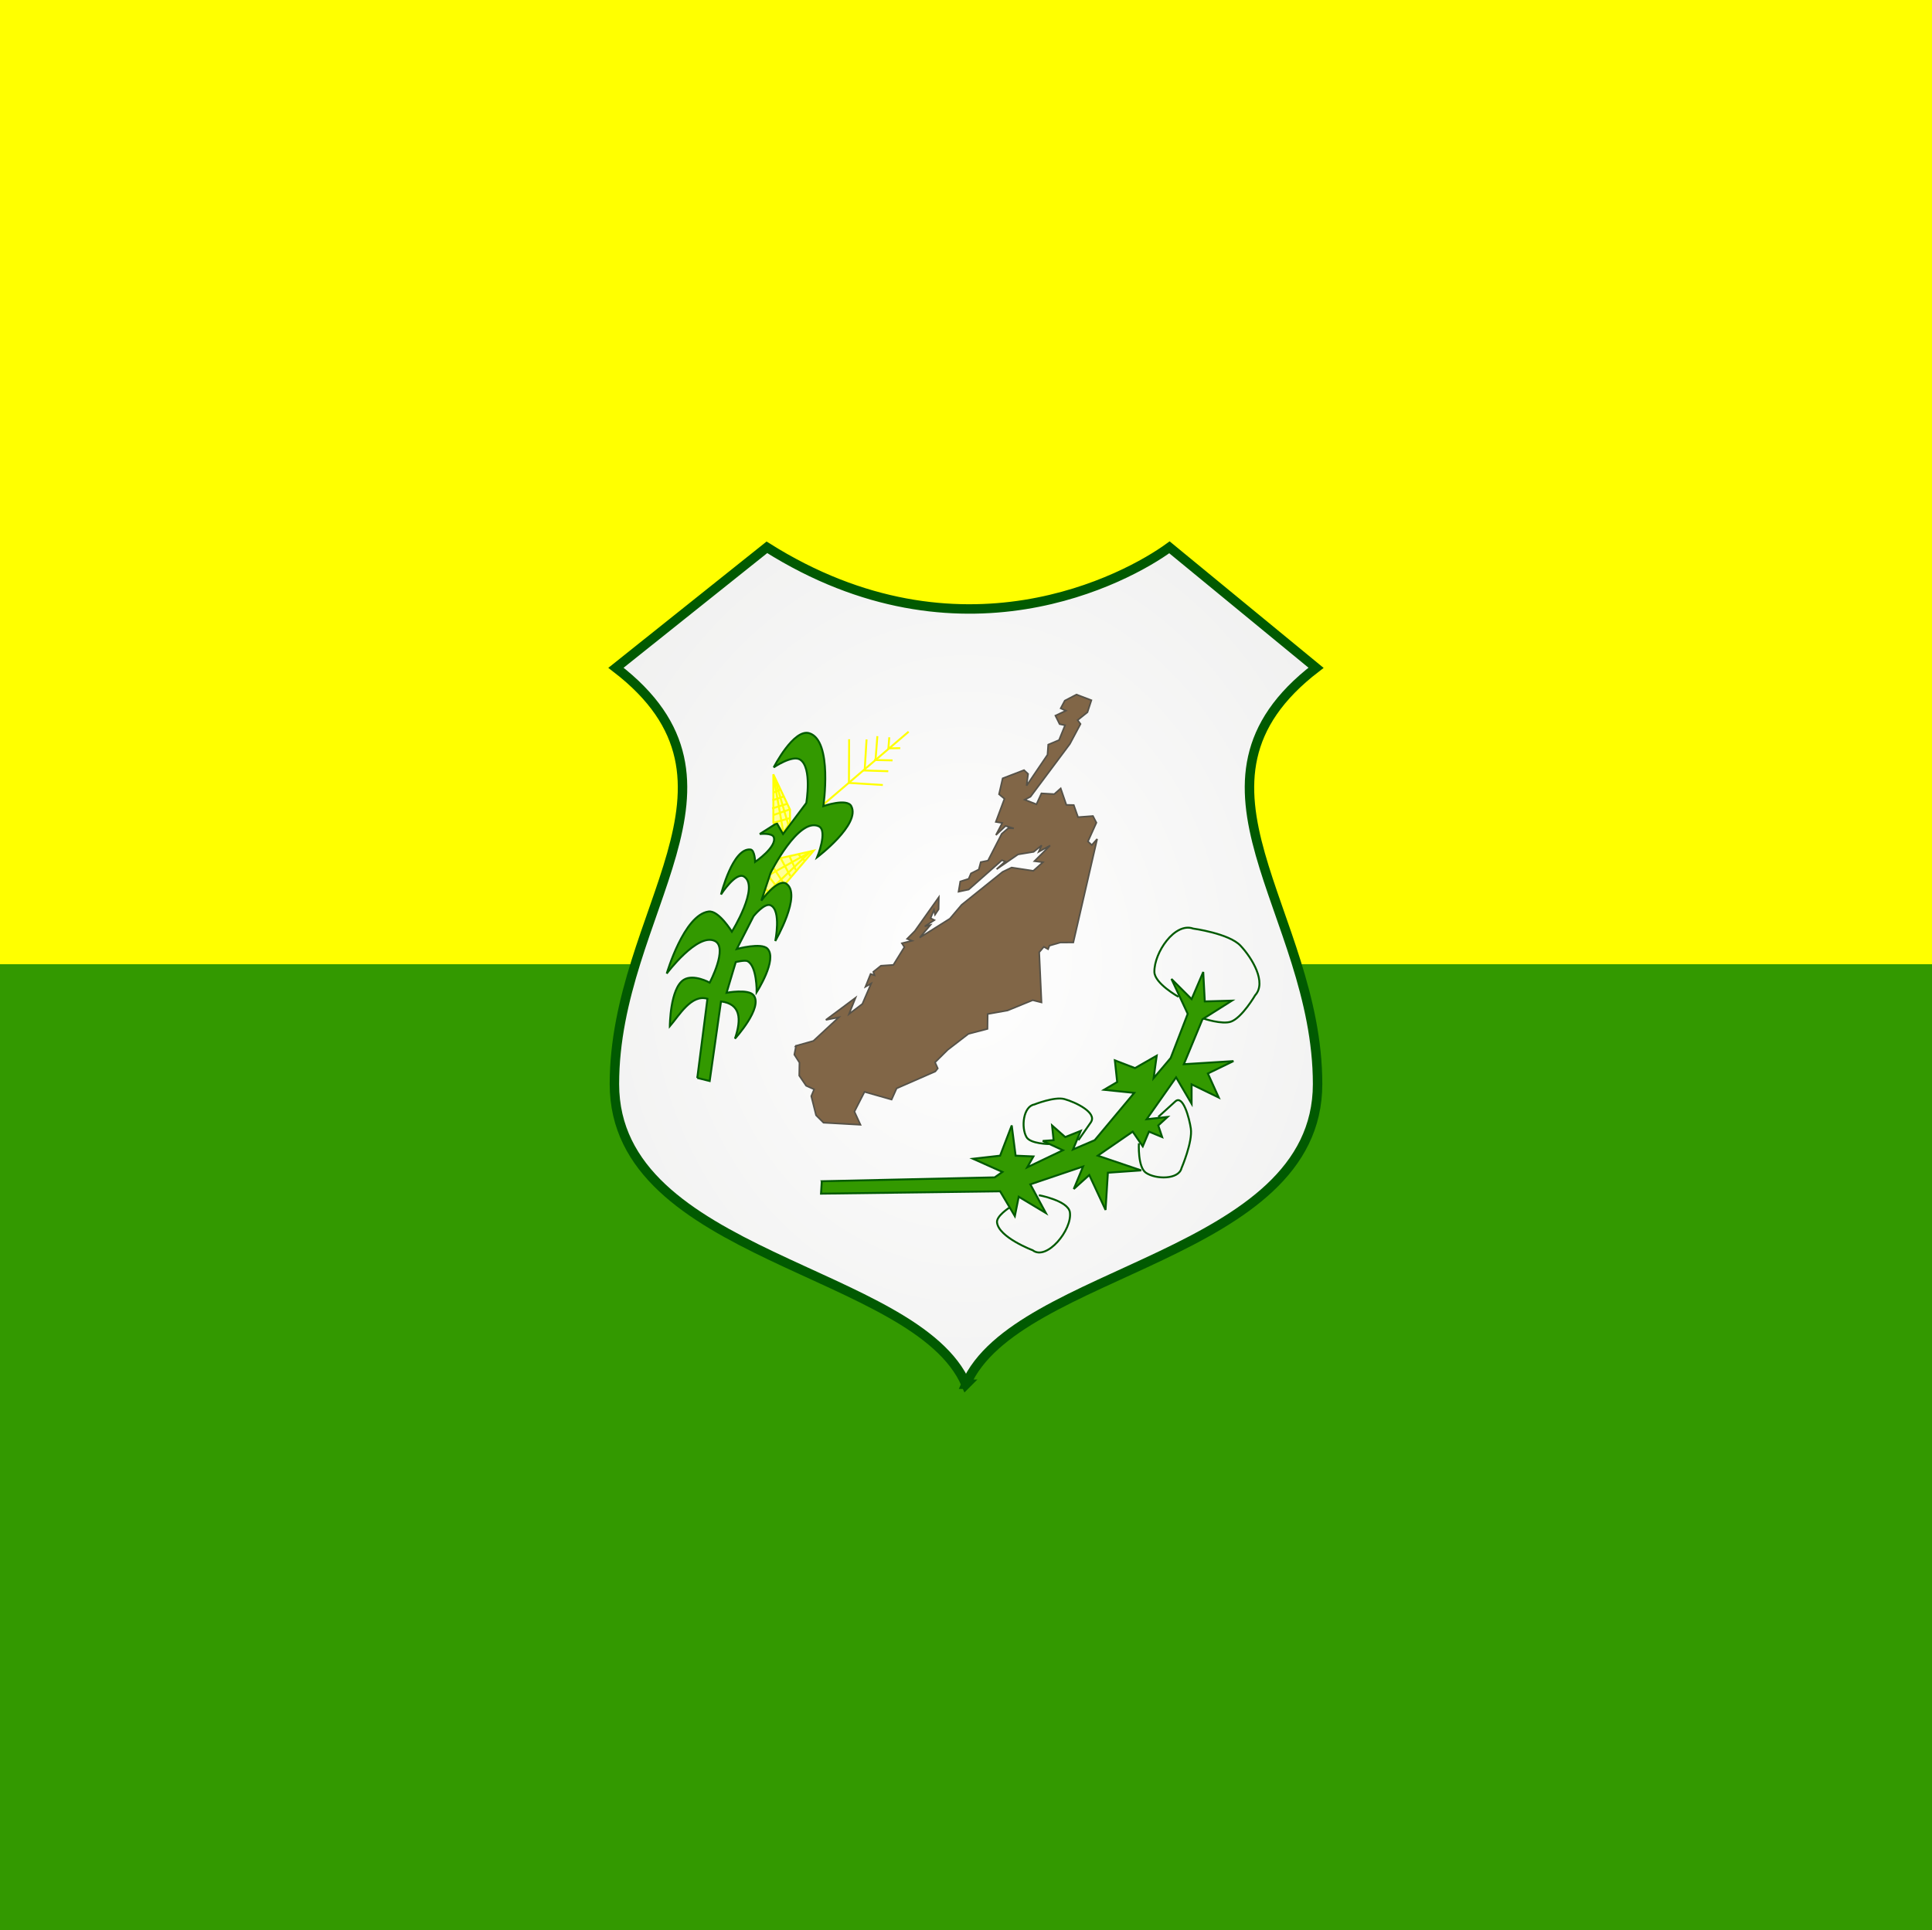
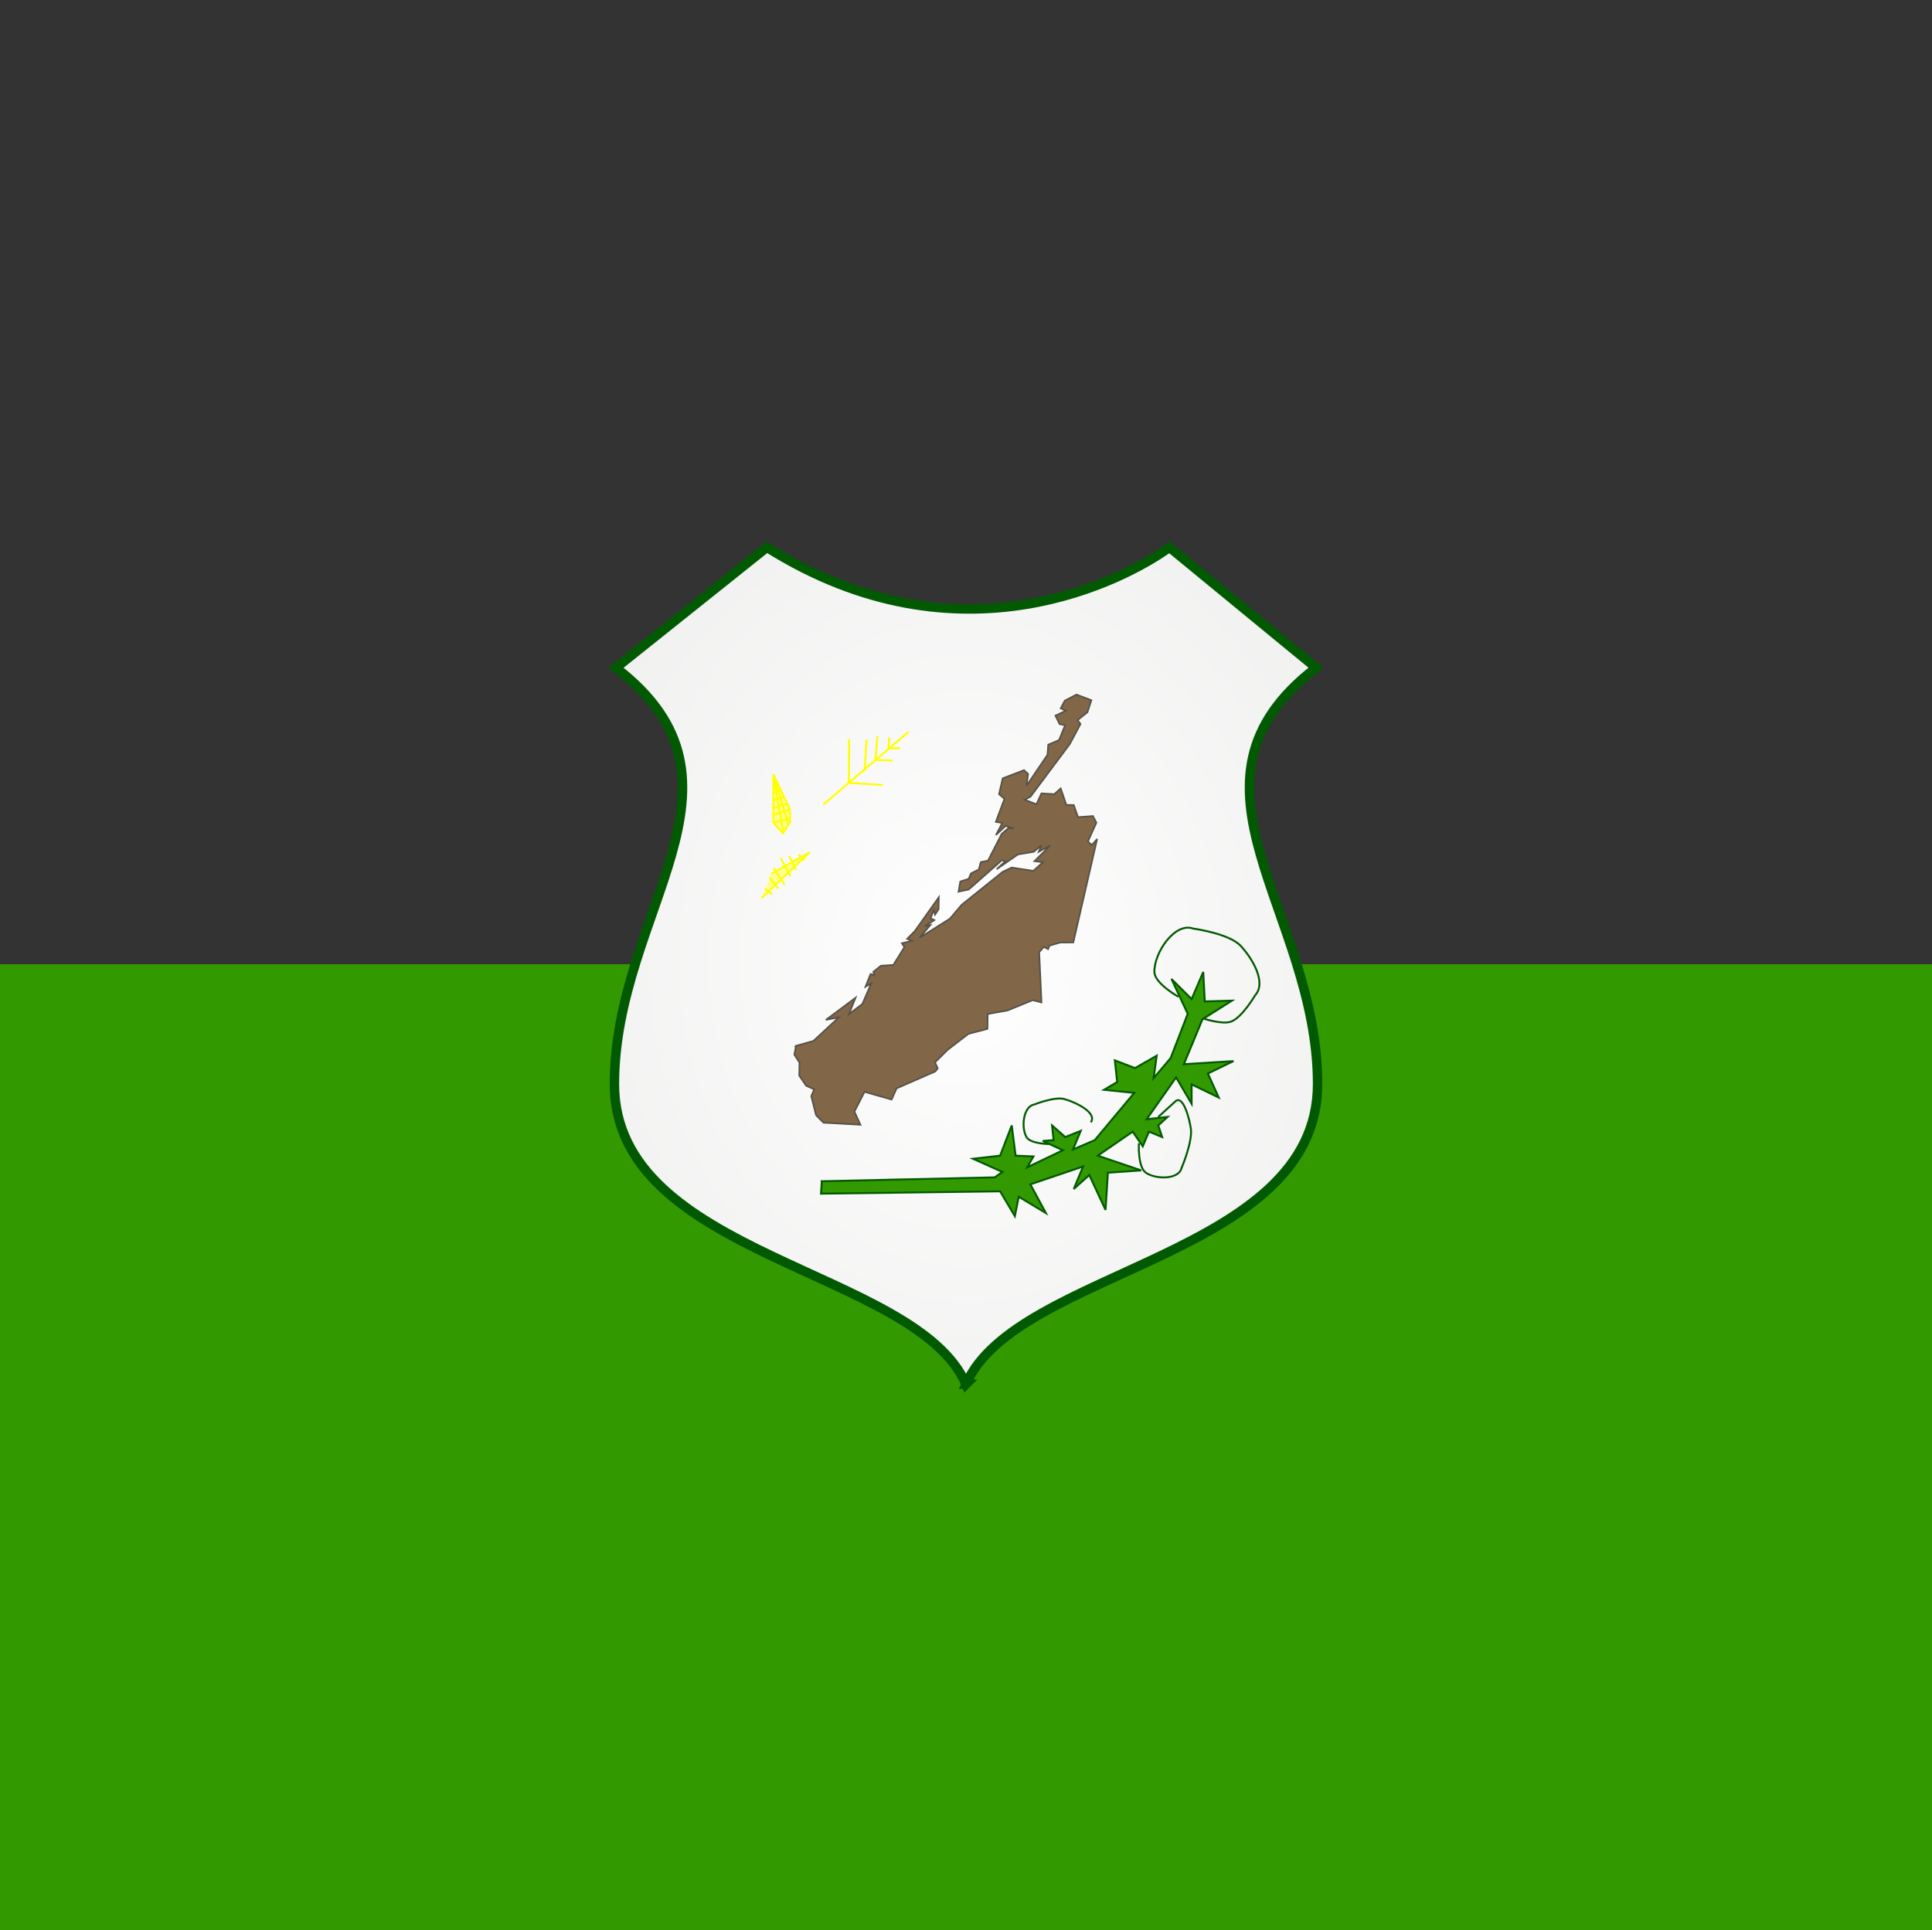
<svg xmlns="http://www.w3.org/2000/svg" xmlns:ns1="http://www.inkscape.org/namespaces/inkscape" xmlns:ns2="http://sodipodi.sourceforge.net/DTD/sodipodi-0.dtd" xmlns:xlink="http://www.w3.org/1999/xlink" width="300" height="299.759" id="svg2" version="1.1" ns1:version="0.47pre1" ns2:docname="bandeira.svg" ns1:output_extension="org.inkscape.output.svg.inkscape">
  <rect width="100%" height="100%" fill="#333333" stroke="none" />
  <defs id="defs4">
    <ns1:perspective ns2:type="inkscape:persp3d" ns1:vp_x="0 : 526.18109 : 1" ns1:vp_y="0 : 1000 : 0" ns1:vp_z="744.09448 : 526.18109 : 1" ns1:persp3d-origin="372.04724 : 350.78739 : 1" id="perspective10" />
    <radialGradient gradientUnits="userSpaceOnUse" id="id15" fy="69.457" fx="95.849" r="18.704" cy="69.457" cx="95.849">
      <stop offset="0" style="stop-color:#fffcc8;stop-opacity:1" id="stop90" />
      <stop offset="0.4" style="stop-color:#7fcfd6;stop-opacity:1" id="stop92" />
      <stop offset="1" style="stop-color:#00a3e4;stop-opacity:1" id="stop94" />
      <stop offset="1" style="stop-color:#00a3e4;stop-opacity:1" id="stop96" />
    </radialGradient>
    <radialGradient gradientUnits="userSpaceOnUse" id="id14" fy="73.117" fx="100" r="36.656" cy="73.117" cx="100">
      <stop offset="0" style="stop-color:#00923e;stop-opacity:1" id="stop83" />
      <stop offset="1" style="stop-color:#007038;stop-opacity:1" id="stop85" />
      <stop offset="1" style="stop-color:#007038;stop-opacity:1" id="stop87" />
    </radialGradient>
    <radialGradient gradientUnits="userSpaceOnUse" id="id13" fy="74.106" fx="100" r="40.57" cy="74.106" cx="100">
      <stop offset="0" style="stop-color:#ffffff;stop-opacity:1" id="stop76" />
      <stop offset="1" style="stop-color:#e8e8e7;stop-opacity:1" id="stop78" />
      <stop offset="1" style="stop-color:#e8e8e7;stop-opacity:1" id="stop80" />
    </radialGradient>
    <linearGradient gradientUnits="userSpaceOnUse" id="id12" y2="78.526" x2="88.659" y1="78.526" x1="109.293">
      <stop offset="0" style="stop-color:#f5c491;stop-opacity:1" id="stop71" />
      <stop offset="1" style="stop-color:#f5c491;stop-opacity:1" id="stop73" />
    </linearGradient>
    <linearGradient gradientUnits="userSpaceOnUse" id="id11" y2="76.4" x2="98.325" y1="76.4" x1="111.327">
      <stop offset="0" style="stop-color:#bb825b;stop-opacity:1" id="stop66" />
      <stop offset="1" style="stop-color:#bb825b;stop-opacity:1" id="stop68" />
    </linearGradient>
    <linearGradient gradientUnits="userSpaceOnUse" xlink:href="#id9" id="id10" y2="68.165" x2="108.308" y1="71.187" x1="108.308" />
    <linearGradient gradientUnits="userSpaceOnUse" id="id9" y2="64.795" x2="105.601" y1="71.425" x1="105.601">
      <stop offset="0" style="stop-color:#1c643e;stop-opacity:1" id="stop60" />
      <stop offset="1" style="stop-color:#1c643e;stop-opacity:1" id="stop62" />
    </linearGradient>
    <linearGradient gradientUnits="userSpaceOnUse" id="id8" y2="66.702" x2="95.676" y1="66.702" x1="94.312">
      <stop offset="0" style="stop-color:#c2c1c1;stop-opacity:1" id="stop55" />
      <stop offset="1" style="stop-color:#c2c1c1;stop-opacity:1" id="stop57" />
    </linearGradient>
    <linearGradient gradientUnits="userSpaceOnUse" id="id7" y2="64.77" x2="95.815" y1="64.77" x1="94.148">
      <stop offset="0" style="stop-color:#c2c1c1;stop-opacity:1" id="stop50" />
      <stop offset="1" style="stop-color:#c2c1c1;stop-opacity:1" id="stop52" />
    </linearGradient>
    <linearGradient gradientUnits="userSpaceOnUse" id="id6" y2="68.677" x2="96.606" y1="68.677" x1="93.379">
      <stop offset="0" style="stop-color:#c2c1c1;stop-opacity:1" id="stop45" />
      <stop offset="1" style="stop-color:#c2c1c1;stop-opacity:1" id="stop47" />
    </linearGradient>
    <linearGradient gradientUnits="userSpaceOnUse" id="id5" y2="43.415" x2="111.611" y1="43.415" x1="88.394">
      <stop offset="0" style="stop-color:#c0a062;stop-opacity:1" id="stop38" />
      <stop offset="0.502" style="stop-color:#dcc89c;stop-opacity:1" id="stop40" />
      <stop offset="1" style="stop-color:#dcc89c;stop-opacity:1" id="stop42" />
    </linearGradient>
    <linearGradient gradientUnits="userSpaceOnUse" id="id4" y2="48.357" x2="111.566" y1="48.357" x1="88.412">
      <stop offset="0" style="stop-color:#c0a062;stop-opacity:1" id="stop31" />
      <stop offset="0.502" style="stop-color:#ceb27c;stop-opacity:1" id="stop33" />
      <stop offset="1" style="stop-color:#ceb27c;stop-opacity:1" id="stop35" />
    </linearGradient>
    <linearGradient gradientUnits="userSpaceOnUse" id="id3" y2="44.97" x2="111.101" y1="44.97" x1="88.88">
      <stop offset="0" style="stop-color:#968247;stop-opacity:1" id="stop24" />
      <stop offset="0.502" style="stop-color:#a69464;stop-opacity:1" id="stop26" />
      <stop offset="1" style="stop-color:#a69464;stop-opacity:1" id="stop28" />
    </linearGradient>
    <linearGradient gradientUnits="userSpaceOnUse" id="id2" y2="78.588" x2="102.421" y1="78.588" x1="88.647">
      <stop offset="0" style="stop-color:#42929d;stop-opacity:1" id="stop19" />
      <stop offset="1" style="stop-color:#42929d;stop-opacity:1" id="stop21" />
    </linearGradient>
    <linearGradient gradientUnits="userSpaceOnUse" id="id1" y2="63.207" x2="95.757" y1="63.207" x1="94.206">
      <stop offset="0" style="stop-color:#c2c1c1;stop-opacity:1" id="stop14" />
      <stop offset="1" style="stop-color:#c2c1c1;stop-opacity:1" id="stop16" />
    </linearGradient>
    <linearGradient gradientUnits="userSpaceOnUse" id="id0" y2="62.577" x2="95.208" y1="62.577" x1="94.737">
      <stop offset="0" style="stop-color:#c2c1c1;stop-opacity:1" id="stop9" />
      <stop offset="1" style="stop-color:#c2c1c1;stop-opacity:1" id="stop11" />
    </linearGradient>
    <style id="style6" type="text/css" />
    <ns1:perspective id="perspective7332" ns1:persp3d-origin="354.33072 : 165.35433 : 1" ns1:vp_z="708.66144 : 248.03149 : 1" ns1:vp_y="0 : 1000 : 0" ns1:vp_x="0 : 248.03149 : 1" ns2:type="inkscape:persp3d" />
    <radialGradient ns1:collect="always" xlink:href="#id13" id="radialGradient7849" gradientUnits="userSpaceOnUse" gradientTransform="matrix(8.875,0,0,10.543,-387.498,-231.62)" cx="100" cy="74.106" fx="100" fy="74.106" r="40.57" />
    <style id="style8627" type="text/css">

.str0 {stroke:#72706F;stroke-width:76;stroke-linecap:round;stroke-linejoin:round}
.str4 {stroke:#C2C1C1;stroke-width:76}
.str2 {stroke:#131516;stroke-width:76;stroke-linecap:round;stroke-linejoin:round}
.str5 {stroke:#D82B40;stroke-width:76}
.str1 {stroke:#72706F;stroke-width:353;stroke-linecap:round;stroke-linejoin:round}
.str3 {stroke:#131516;stroke-width:353;stroke-linecap:round;stroke-linejoin:round}
.str7 {stroke:#1F1A17;stroke-width:706}
.str6 {stroke:#D82B40;stroke-width:1058}
.fil3 {fill:none}
.fil4 {fill:#FFFFFF}
.fil0 {fill:#9DBDDD}
.fil1 {fill:#EEDDB3}
.fil2 {fill:#F6EAD9}
.fil6 {fill:#D82B40}
.fil5 {fill:#ECECEB}

</style>
    <ns1:perspective id="perspective8981" ns1:persp3d-origin="414.56693 : 330 : 1" ns1:vp_z="829.13385 : 495 : 1" ns1:vp_y="0 : 1000 : 0" ns1:vp_x="0 : 495 : 1" ns2:type="inkscape:persp3d" />
    <ns1:perspective id="perspective7709" ns1:persp3d-origin="0.5 : 0.33333333 : 1" ns1:vp_z="1 : 0.5 : 1" ns1:vp_y="0 : 1000 : 0" ns1:vp_x="0 : 0.5 : 1" ns2:type="inkscape:persp3d" />
    <radialGradient ns1:collect="always" xlink:href="#id13" id="radialGradient7292" gradientUnits="userSpaceOnUse" gradientTransform="matrix(8.875,0,0,10.543,-387.498,-231.62)" cx="100" cy="74.106" fx="100" fy="74.106" r="40.57" />
  </defs>
  <ns2:namedview id="base" pagecolor="#ffffff" bordercolor="#666666" borderopacity="1.0" ns1:pageopacity="0.0" ns1:pageshadow="2" ns1:zoom="0.44052752" ns1:cx="420.78803" ns1:cy="487.01536" ns1:document-units="px" ns1:current-layer="layer1" showgrid="false" ns1:window-width="1440" ns1:window-height="849" ns1:window-x="-4" ns1:window-y="-4" ns1:window-maximized="1" />
  <g ns1:label="Camada 1" ns1:groupmode="layer" id="layer1" transform="translate(0,-751.8)">
    <g id="g7256" transform="matrix(0.3,0,0,0.3,0,736.092)">
-       <rect y="52.362" x="0" height="500" width="1000" id="rect7167" style="fill:#ffff00;fill-opacity:1;fill-rule:nonzero;stroke:none" />
      <rect style="fill:#339900;fill-opacity:1;fill-rule:nonzero;stroke:none" id="rect7169" width="1000" height="500" x="0" y="551.56" />
      <path ns2:nodetypes="csccccsccc" d="M 500,769.011 C 474.003,709.183 318.021,703.35 318.021,613.609 c 0,-89.742 78.791,-155.69 0.8,-215.517 l 78.126,-62.379 c 100.055,63.073 186.49,15.96 208.351,0 l 75.882,62.379 c -77.992,59.827 0.8,125.775 0.8,215.517 0,89.742 -155.982,95.574 -181.98,155.402 l 9e-4,0 0,0 z" id="_54285800" style="fill:url(#radialGradient7292);fill-rule:evenodd;stroke:#015a01;stroke-width:4.892" />
      <path id="mun_2310803" class="fil6 str5" d="m 411.948,593.81 9.053,-2.535 13.148,-12.203 -6.684,1.297 15.35,-11.441 -3.34,8.389 6.888,-5.205 4.551,-10.569 -2.947,1.67 2.648,-6.606 2.015,0.64 -0.61,-1.75 3.947,-3.158 6.431,-0.434 5.713,-9.215 -1.281,-1.987 5.241,-1.295 -2.547,-0.989 4.009,-4.072 12.394,-17.479 -0.118,6.252 -1.834,2.759 -0.552,-2.443 -1.78,4.281 1.966,1.008 -4.958,3.223 2.92,-0.695 -5.555,6.544 15.648,-9.824 6.067,-7.166 21.213,-17.056 4.671,-2.243 11.231,1.7 4.965,-4.451 -4.382,-0.553 8.12,-8.104 -5.907,3.253 1.497,-3.312 -4.126,3.346 -8.105,1.332 -11.06,7.643 4.418,-4.007 -1.671,-0.649 -17.204,15.189 -5.253,1.114 0.901,-5.279 4.338,-1.387 1.192,-2.797 4.048,-2.028 1.013,-3.816 3.752,-0.783 7.118,-13.888 3.395,-2.915 2.843,0.107 -4.28,-1.24 -4.967,4.696 3.275,-6.257 -3.331,-0.543 4.463,-11.975 -2.803,-2.355 1.882,-8.228 11.054,-4.244 2.094,1.975 -0.773,6.067 10.838,-16.008 0.37,-5.239 5.593,-2.354 3.112,-7.68 -2.809,-0.587 -2.174,-4.397 5.419,-2.539 -2.688,-1.232 2.104,-3.968 6.048,-3.162 7.724,2.94 -2.037,6.21 -5.097,4.095 1.502,1.991 -5.505,10.339 -20.373,27.304 -3.011,1.563 6.094,2.367 2.58,-5.647 6.64,0.386 3.332,-2.963 2.924,8.535 3.838,0.083 2.211,6.265 7.718,-0.579 1.781,3.447 -4.375,9.723 1.986,1.862 2.78,-3.142 -12.337,53.562 -6.733,0.035 -5.627,1.625 -0.701,1.804 -2.19,-1.214 -2.4,2.797 1.187,25.991 -4.551,-1.146 -13.048,5.334 -10.264,1.819 -0.095,7.703 -9.883,2.588 -10.709,8.248 -6.549,6.475 1.404,3.149 -1.267,1.572 -20.038,8.776 -2.583,5.775 -14.027,-3.982 -5.226,10.225 3.126,6.808 -19.121,-1.071 -3.855,-3.843 -2.481,-9.888 1.481,-3.541 -4.142,-1.867 -3.569,-5.244 0.117,-6.733 -2.65,-4.137 0.878,-4.526 -0.071,-0.028 z" style="fill:#816647;fill-rule:evenodd;stroke:#565248;stroke-width:0.831" />
-       <path ns2:nodetypes="ccc" transform="translate(0,52.362)" id="path9362" d="m 403.742,444.322 17.406,-3.913 -14.246,16.653 -11.136,3.762 4.113,-15.299 3.862,-1.204 z" style="fill:#ffff99;stroke:#ffff00;stroke-width:1px;stroke-linecap:butt;stroke-linejoin:miter;stroke-opacity:1" />
      <path transform="translate(0,52.362)" id="path9364" d="m 399.077,452.448 20.064,-11.236 -25.08,23.876" style="fill:#ffff99;stroke:#ffff00;stroke-width:1px;stroke-linecap:butt;stroke-linejoin:miter;stroke-opacity:1" />
      <path transform="translate(0,52.362)" id="path9372" d="m 400.482,449.438 5.618,8.628" style="fill:#ffff99;stroke:#ffff00;stroke-width:1px;stroke-linecap:butt;stroke-linejoin:miter;stroke-opacity:1" />
      <path transform="translate(0,52.362)" id="path9374" d="m 398.274,454.254 4.615,5.819" style="fill:#ffff99;stroke:#ffff00;stroke-width:1px;stroke-linecap:butt;stroke-linejoin:miter;stroke-opacity:1" />
      <path transform="translate(0,52.362)" id="path9376" d="m 395.867,460.072 3.812,3.01" style="fill:#ffff99;stroke:#ffff00;stroke-width:1px;stroke-linecap:butt;stroke-linejoin:miter;stroke-opacity:1" />
      <path transform="translate(0,52.362)" id="path9330" d="m 426.164,416.533 44.141,-37.721" style="fill:none;stroke:#ffff00;stroke-width:1px;stroke-linecap:butt;stroke-linejoin:miter;stroke-opacity:1" />
      <path ns2:nodetypes="ccc" id="path9332" d="m 438.904,457.659 18.058,1.104 -18.058,-1.104 z" style="fill:none;stroke:#ffff00;stroke-width:1px;stroke-linecap:butt;stroke-linejoin:miter;stroke-opacity:1" />
-       <path ns2:nodetypes="cc" id="path9334" d="m 446.83,451.239 12.941,0.401" style="fill:none;stroke:#ffff00;stroke-width:1px;stroke-linecap:butt;stroke-linejoin:miter;stroke-opacity:1" />
      <path ns2:nodetypes="cc" id="path9336" d="m 452.448,445.821 9.53,0.201" style="fill:none;stroke:#ffff00;stroke-width:1px;stroke-linecap:butt;stroke-linejoin:miter;stroke-opacity:1" />
      <path ns2:nodetypes="ccc" id="path9338" d="m 465.956,439.693 -6.127,0.093 0.465,-5.718" style="fill:none;stroke:#ffff00;stroke-width:1px;stroke-linecap:butt;stroke-linejoin:miter;stroke-opacity:1" />
      <path ns2:nodetypes="cc" id="path9340" d="m 453.176,445.721 0.952,-12.24" style="fill:none;stroke:#ffff00;stroke-width:1px;stroke-linecap:butt;stroke-linejoin:miter;stroke-opacity:1" />
      <path ns2:nodetypes="cc" id="path9342" d="m 447.532,451.54 1.003,-16.352" style="fill:#ffff99;stroke:#ffff00;stroke-width:1px;stroke-linecap:butt;stroke-linejoin:miter;stroke-opacity:1" />
      <path ns2:nodetypes="cc" id="path9344" d="m 439.406,457.659 0.1,-22.572" style="fill:#ffff99;stroke:#ffff00;stroke-width:1px;stroke-linecap:butt;stroke-linejoin:miter;stroke-opacity:1" />
      <path transform="translate(0,52.362)" id="path9346" d="m 400.281,425.963 0,-25.08 8.628,18.258 0,6.621 -3.612,5.618 -5.016,-5.417 z" style="fill:#ffff99;stroke:#ffff00;stroke-width:1px;stroke-linecap:butt;stroke-linejoin:miter;stroke-opacity:1" />
      <path transform="translate(0,52.362)" id="path9348" d="m 400.482,410.313 3.411,-1.605" style="fill:#ffff99;stroke:#ffff00;stroke-width:1px;stroke-linecap:butt;stroke-linejoin:miter;stroke-opacity:1" />
      <path ns2:nodetypes="cc" transform="translate(0,52.362)" id="path9358" d="m 400.482,402.689 5.016,28.291" style="fill:#ffff99;stroke:#ffff00;stroke-width:1px;stroke-linecap:butt;stroke-linejoin:miter;stroke-opacity:1" />
      <path transform="translate(0,52.362)" id="path9350" d="m 399.88,414.326 5.819,-2.006" style="fill:#ffff99;stroke:#ffff00;stroke-width:1px;stroke-linecap:butt;stroke-linejoin:miter;stroke-opacity:1" />
-       <path ns2:nodetypes="cccscscscscscsccccscscscsccscsccscsccscccc" transform="translate(0,52.362)" id="path9307" d="m 360.912,558.062 5.254,-40.973 c -8.294,-2.517 -14.581,8.522 -19.456,14.211 0,0 0.079,-19.699 7.223,-24.077 5.101,-3.125 13.4,1.508 13.4,1.508 0,0 9.642,-18.167 2.651,-21.572 -9.005,-4.386 -24.88,16.854 -24.88,16.854 0,0 8.87,-30.41 21.669,-32.103 5.264,-0.696 12.039,10.433 12.039,10.433 0,0 14.506,-23.325 6.274,-28.52 -4.249,-2.681 -11.892,9.258 -11.892,9.258 0,0 6.031,-24.298 15.249,-23.274 2.272,0.252 2.408,6.421 2.408,6.421 0,0 11.487,-7.823 9.631,-12.841 -0.856,-2.313 -7.223,-1.605 -7.223,-1.605 l 8.828,-5.618 3.21,5.618 12.039,-16.051 c 0,0 3.154,-18.38 -3.21,-22.472 -3.987,-2.564 -13.644,4.013 -13.644,4.013 0,0 10.348,-20.248 18.459,-17.657 12.195,3.896 7.223,37.721 7.223,37.721 0,0 12.174,-4.246 14.446,0 5.007,9.355 -17.657,26.485 -17.657,26.485 0,0 5.681,-13.838 0.803,-16.051 -10.51,-4.768 -24.88,24.077 -24.88,24.077 l -4.815,14.446 c 0,0 8.49,-11.665 12.841,-8.828 8.439,5.502 -5.618,29.695 -5.618,29.695 0,0 3.214,-15.832 -2.408,-18.459 -3.16,-1.477 -8.828,5.618 -8.828,5.618 l -8.691,16.992 c 0,0 12.765,-3.516 15.914,-0.138 5.264,5.648 -5.618,22.472 -5.618,22.472 0,0 0.216,-13.625 -4.815,-16.051 -1.298,-0.626 -5.999,0.47 -5.999,0.47 l -4.767,15.905 c 0,0 11.253,-2.117 13.976,1.281 5.097,6.359 -9.631,22.472 -9.631,22.472 3.457,-10.33 2.887,-17.976 -7.223,-19.262 l -5.861,41.208 -6.421,-1.605 z" style="fill:#339900;stroke:#015a01;stroke-width:1px;stroke-linecap:butt;stroke-linejoin:miter;stroke-opacity:1" />
      <path transform="translate(0,52.362)" id="path9352" d="m 399.679,418.539 7.825,-2.408" style="fill:#ffff99;stroke:#ffff00;stroke-width:1px;stroke-linecap:butt;stroke-linejoin:miter;stroke-opacity:1" />
      <path transform="translate(0,52.362)" id="path9354" d="m 400.281,421.95 8.226,-2.809" style="fill:#ffff99;stroke:#ffff00;stroke-width:1px;stroke-linecap:butt;stroke-linejoin:miter;stroke-opacity:1" />
      <path transform="translate(0,52.362)" id="path9356" d="m 400.883,425.762 8.026,-2.207" style="fill:#ffff99;stroke:#ffff00;stroke-width:1px;stroke-linecap:butt;stroke-linejoin:miter;stroke-opacity:1" />
      <path ns2:nodetypes="cc" transform="translate(0,52.362)" id="path9360" d="m 401.284,403.892 6.722,23.024" style="fill:#ffff99;stroke:#ffff00;stroke-width:1px;stroke-linecap:butt;stroke-linejoin:miter;stroke-opacity:1" />
      <path ns2:nodetypes="cc" transform="translate(0,52.362)" id="path9370" d="m 404.043,444.222 5.066,9.43" style="fill:#ffff99;stroke:#ffff00;stroke-width:1px;stroke-linecap:butt;stroke-linejoin:miter;stroke-opacity:1" />
      <path transform="translate(0,52.362)" id="path9366" d="m 413.323,442.416 3.01,3.01" style="fill:#ffff99;stroke:#ffff00;stroke-width:1px;stroke-linecap:butt;stroke-linejoin:miter;stroke-opacity:1" />
      <path transform="translate(0,52.362)" id="path9368" d="m 408.507,443.018 3.411,7.424" style="fill:#ffff99;stroke:#ffff00;stroke-width:1px;stroke-linecap:butt;stroke-linejoin:miter;stroke-opacity:1" />
      <path transform="translate(0,52.362)" id="path9378" d="m 425.361,611.557 -0.401,6.421 92.697,-1.204 7.624,12.841 2.006,-10.032 14.045,8.427 -8.026,-14.848 27.287,-9.23 -4.815,11.637 8.026,-7.223 8.427,18.058 1.204,-19.262 17.255,-1.204 -22.472,-7.624 18.058,-12.44 5.217,7.624 3.21,-7.624 6.822,2.809 -2.006,-6.019 4.815,-4.414 -10.835,1.204 15.249,-21.669 8.026,13.644 0,-10.032 14.045,6.822 -5.618,-12.44 13.242,-6.421 -25.682,1.605 9.631,-23.274 15.249,-9.631 -14.045,0.401 -0.803,-15.249 -6.019,14.045 -10.433,-10.433 8.427,18.058 -8.828,22.873 -8.828,10.433 1.605,-11.637 -11.236,6.421 -10.433,-4.013 1.204,11.236 -6.822,4.013 15.65,1.605 -20.465,24.478 -11.236,4.815 4.013,-9.631 -8.026,3.21 -6.822,-6.019 0.803,7.624 -5.618,0.401 10.433,4.815 -18.459,8.828 3.21,-5.618 -9.23,-0.401 -2.006,-15.65 -6.019,15.65 -14.045,1.605 15.249,6.822 -4.013,2.809 -89.486,2.006 z" style="fill:#339900;stroke:#015a01;stroke-width:1px;stroke-linecap:butt;stroke-linejoin:miter;stroke-opacity:1" />
-       <path ns2:nodetypes="cssss" transform="translate(0,52.362)" id="path9380" d="m 537.721,618.78 c 0,0 15.16,2.787 16.051,8.828 1.339,9.077 -12.036,25.318 -19.262,19.663 0,0 -17.652,-6.675 -18.459,-14.446 -0.343,-3.305 6.421,-7.624 6.421,-7.624" style="fill:none;stroke:#015a01;stroke-width:1px;stroke-linecap:butt;stroke-linejoin:miter;stroke-opacity:1" />
-       <path ns2:nodetypes="csssss" transform="translate(0,52.362)" id="path9382" d="m 542.937,592.295 c 0,0 -9.626,-0.083 -11.637,-3.612 -2.86,-5.017 -1.671,-15.834 4.013,-16.854 0,0 10.546,-4.236 15.65,-2.809 5.841,1.633 17.107,7.06 13.644,12.039 l -6.421,9.23" style="fill:none;stroke:#015a01;stroke-width:1px;stroke-linecap:butt;stroke-linejoin:miter;stroke-opacity:1" />
+       <path ns2:nodetypes="csssss" transform="translate(0,52.362)" id="path9382" d="m 542.937,592.295 c 0,0 -9.626,-0.083 -11.637,-3.612 -2.86,-5.017 -1.671,-15.834 4.013,-16.854 0,0 10.546,-4.236 15.65,-2.809 5.841,1.633 17.107,7.06 13.644,12.039 " style="fill:none;stroke:#015a01;stroke-width:1px;stroke-linecap:butt;stroke-linejoin:miter;stroke-opacity:1" />
      <path ns2:nodetypes="csssss" transform="translate(0,52.362)" id="path9384" d="m 589.486,591.894 c 0,0 -0.687,12.281 3.612,15.249 5.106,3.526 17.038,3.632 18.459,-2.408 0,0 5.821,-13.53 4.815,-20.465 -0.774,-5.336 -4.036,-17.672 -8.026,-14.045 l -8.828,8.026" style="fill:none;stroke:#015a01;stroke-width:1px;stroke-linecap:butt;stroke-linejoin:miter;stroke-opacity:1" />
      <path ns2:nodetypes="cssssss" transform="translate(0,52.362)" id="path9386" d="m 609.952,516.051 c 0,0 -12.319,-6.883 -12.44,-12.841 -0.204,-10.04 10.618,-25.879 20.064,-22.472 0,0 18.524,2.521 24.478,8.828 6.13,6.494 13.641,19.083 7.624,25.682 0,0 -6.681,11.473 -12.44,13.644 -4.534,1.709 -14.446,-1.605 -14.446,-1.605" style="fill:none;stroke:#015a01;stroke-width:1px;stroke-linecap:butt;stroke-linejoin:miter;stroke-opacity:1" />
    </g>
  </g>
</svg>